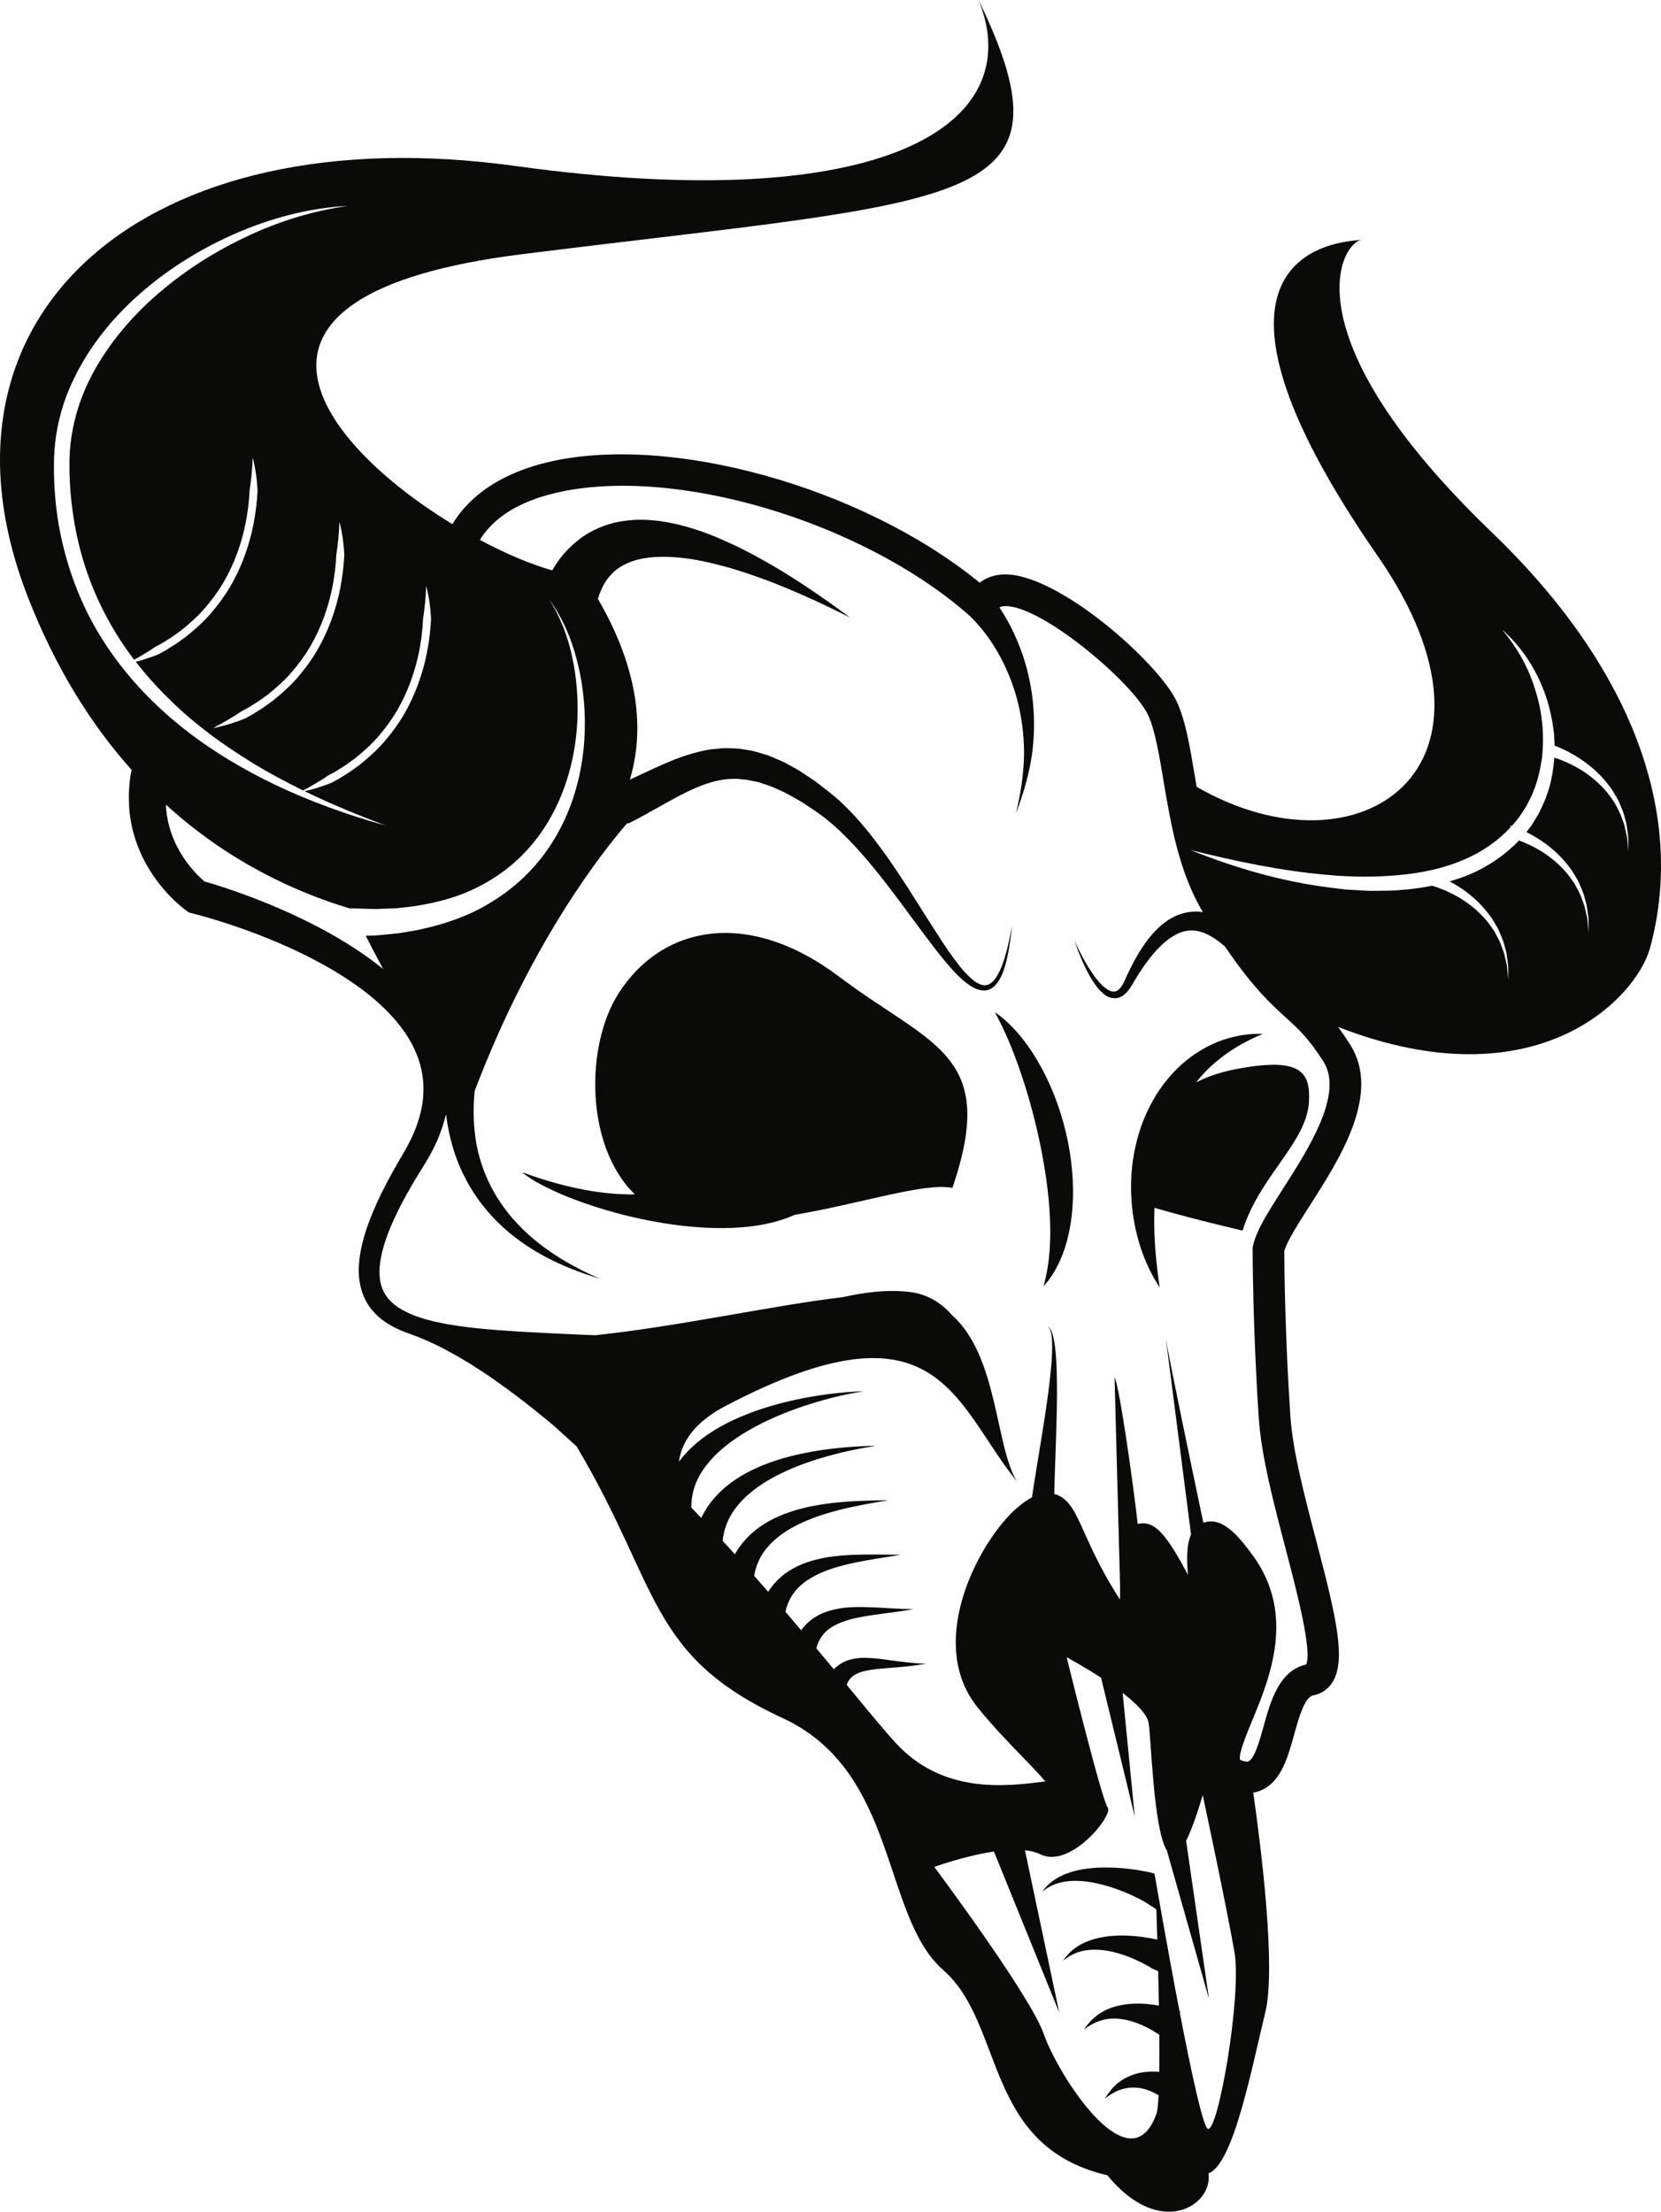
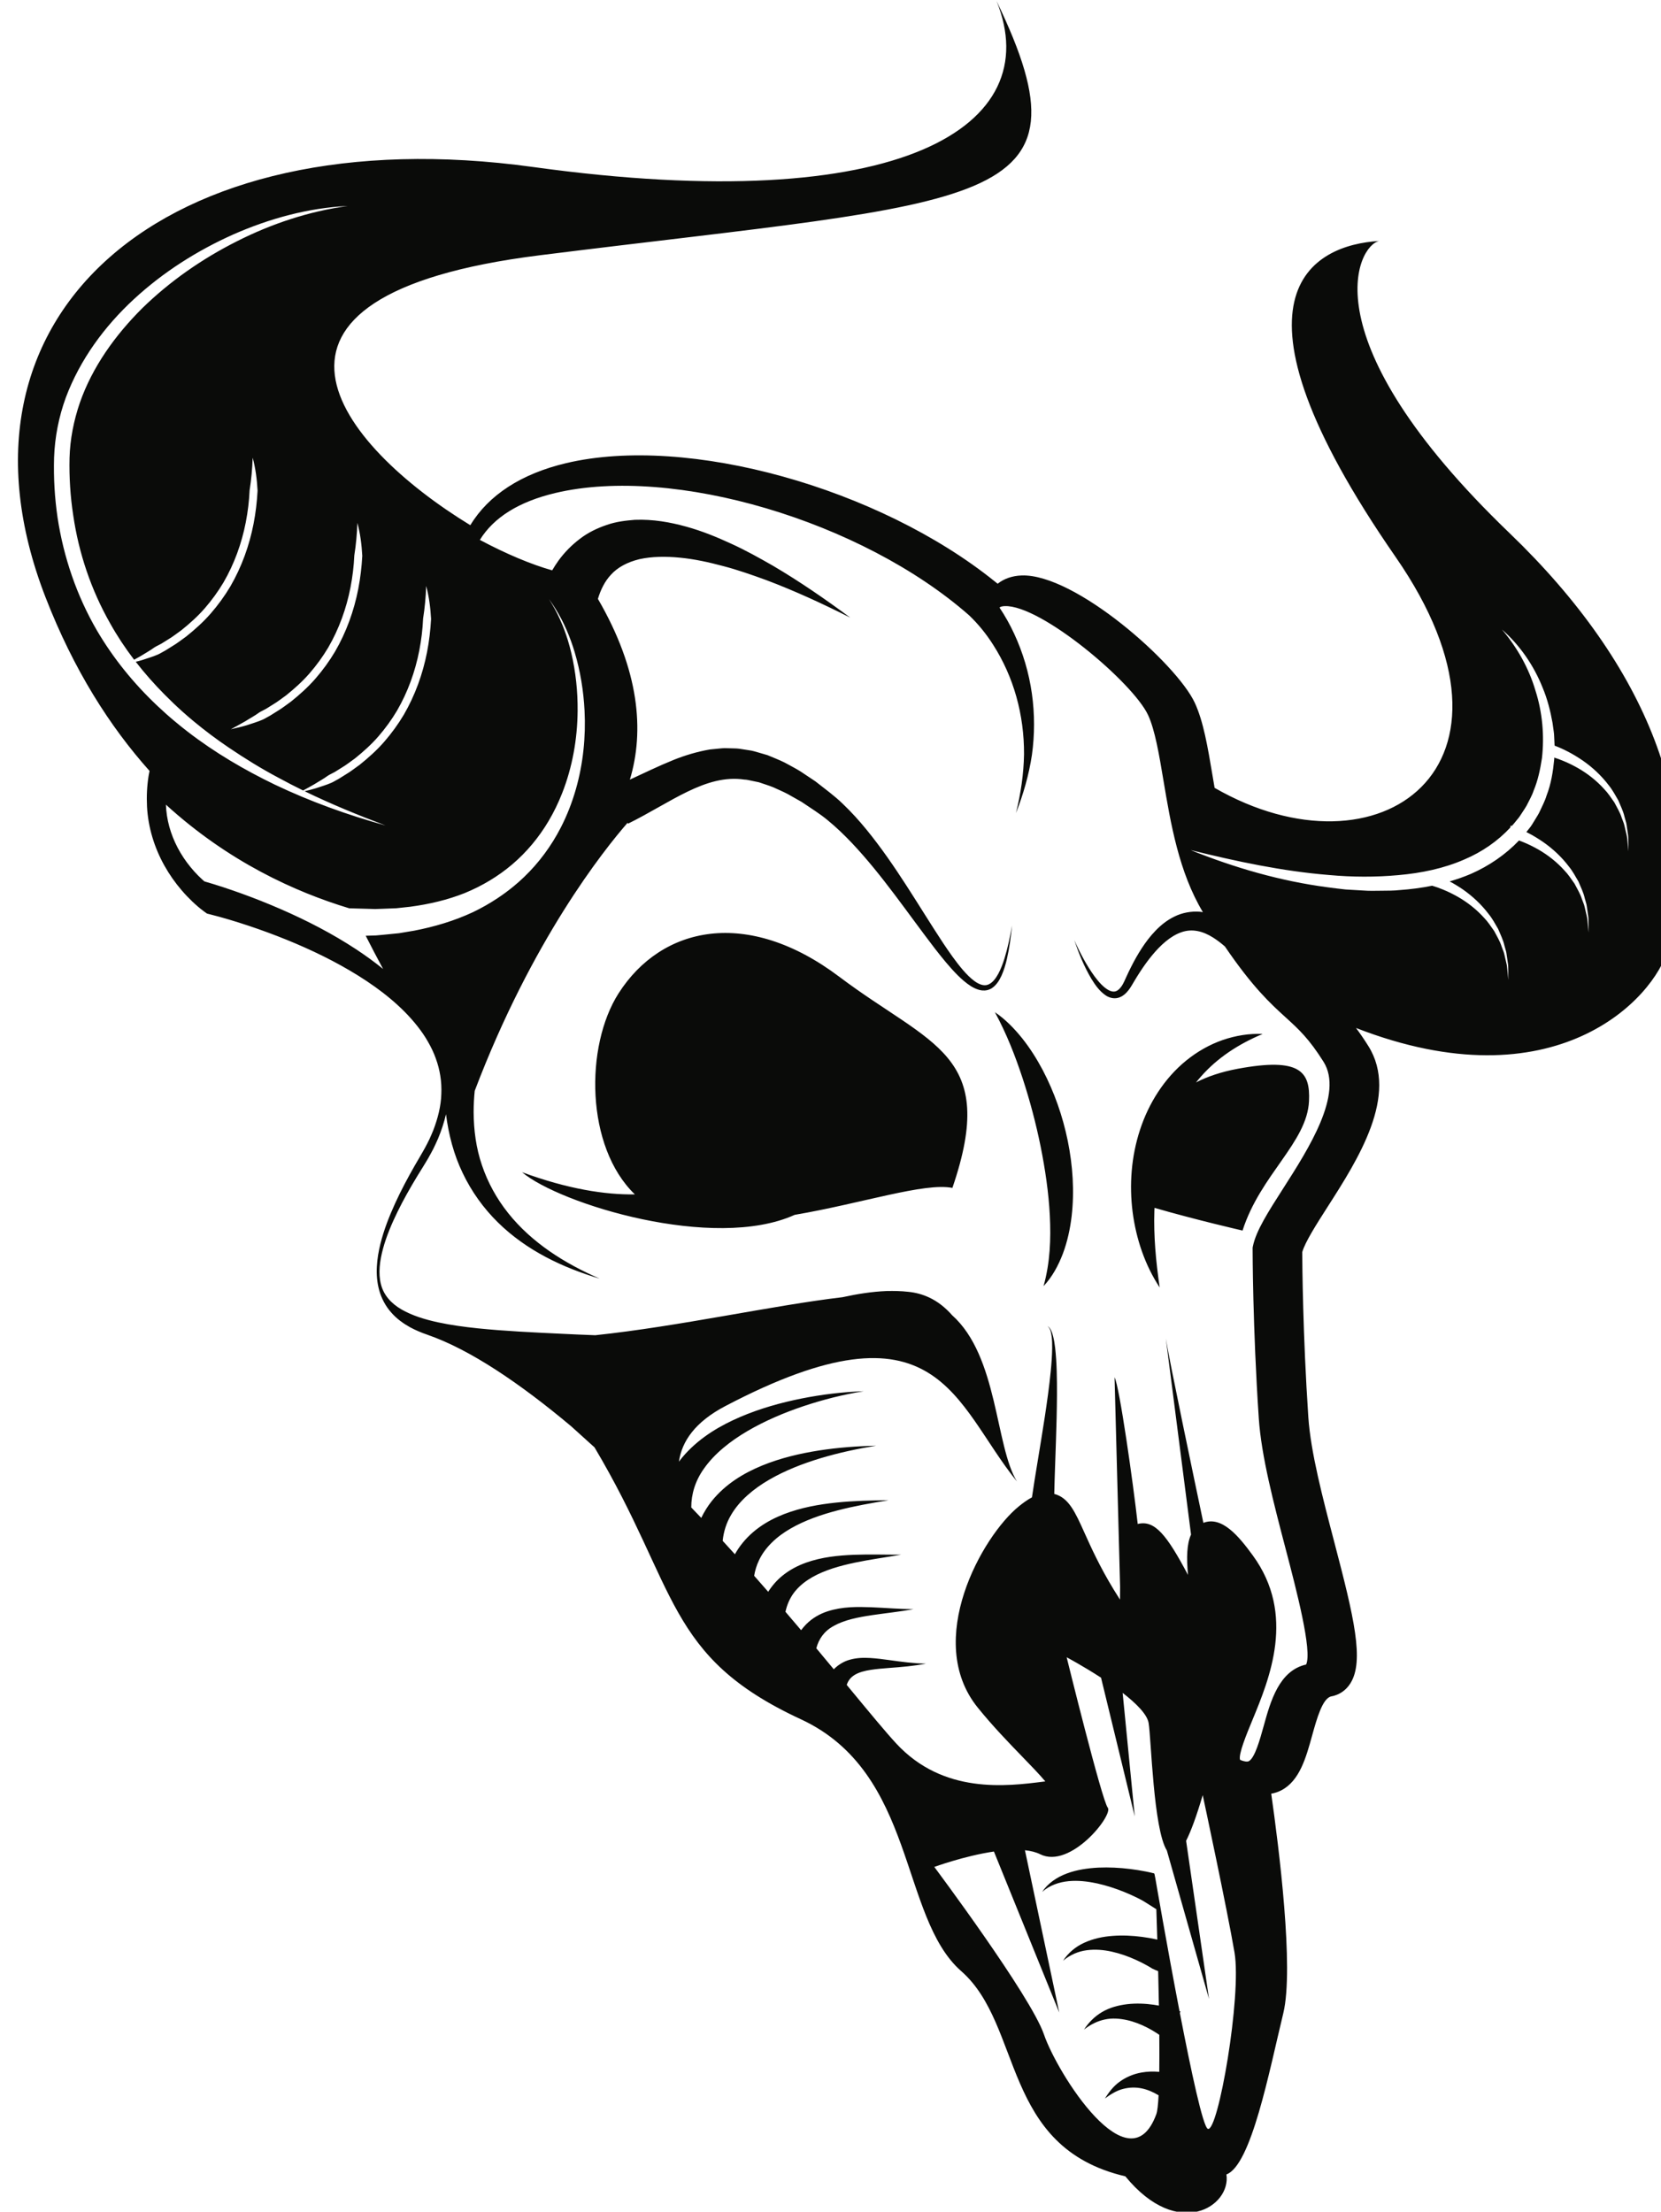
<svg xmlns="http://www.w3.org/2000/svg" version="1.1" viewBox="0 0 395.2 526.18">
-   <path d="m248.07 254.53c2.788 5.308 4.78 11.013 5.982 16.889 1.189 5.874 1.613 11.954 0.916 17.979-0.362 3.007-1.009 6.002-2.078 8.851-1.078 2.834-2.551 5.563-4.598 7.733 1.588-5.71 1.757-11.235 1.494-16.776-0.288-5.53-1.104-11.022-2.194-16.472-1.108-5.448-2.531-10.846-4.273-16.171-1.761-5.336-3.78-10.553-6.604-15.755 2.471 1.667 4.588 3.847 6.468 6.18 1.872 2.348 3.48 4.896 4.887 7.542m34.186-2.238c2.607-2.113 5.55-3.786 8.653-4.864 3.106-1.069 6.346-1.586 9.524-1.446-5.858 2.442-10.842 5.771-14.636 10.075-0.426 0.476-0.834 0.965-1.232 1.461 2.698-1.39 5.969-2.514 9.938-3.251 14.892-2.764 17.278 0.708 16.947 7.715-0.465 9.818-11.563 17.487-15.811 30.775 0 0-11.02-2.522-20.947-5.4-0.01 0.233-0.025 0.464-0.032 0.698-0.197 5.943 0.348 11.97 1.265 18.247-3.496-5.309-5.608-11.543-6.444-17.983-0.815-6.443-0.322-13.169 1.755-19.506 2.053-6.317 5.788-12.275 11.02-16.521m-131.2 31.863c-11.763-11.329-11.903-35.29-3.868-47.849 10.217-15.972 30.586-20.448 52.521-3.915 21.934 16.532 37.862 18.218 26.895 50.217-6.627-1.317-21.514 3.679-37.524 6.412v1e-3c-19.237 8.702-55.885-2.564-64.872-10.147 10.922 4.016 19.77 5.382 26.848 5.281m-135.41-189.53c3.392-9.084 9.232-16.998 16.2-23.438 6.986-6.456 15.078-11.578 23.677-15.417 8.609-3.793 17.836-6.312 27.177-6.766-9.25 1.283-18.155 4.25-26.391 8.43-8.247 4.15-15.889 9.481-22.441 15.873-6.469 6.437-11.903 14.005-14.871 22.516-1.453 4.248-2.331 8.677-2.451 13.144-0.104 4.517 0.185 9.124 0.876 13.614 1.309 9.012 4.266 17.764 8.764 25.682 1.691 3.033 3.614 5.929 5.724 8.692 0.518-0.28 1.032-0.56 1.536-0.856 1.1-0.702 2.242-1.294 3.277-2.066 0.539-0.346 1.135-0.586 1.685-0.91l1.622-1.013c1.102-0.644 2.092-1.452 3.134-2.183 1.984-1.593 3.886-3.294 5.558-5.215 1.666-1.919 3.168-3.981 4.468-6.17 2.555-4.405 4.314-9.266 5.289-14.284 0.486-2.509 0.797-5.057 0.911-7.613 0.399-2.545 0.645-5.126 0.726-7.753 0.698 2.544 1.022 5.19 1.17 7.844-0.147 2.644-0.447 5.281-0.958 7.883-1.011 5.201-2.839 10.268-5.511 14.876-1.361 2.291-2.934 4.452-4.682 6.463-1.752 2.012-3.743 3.795-5.817 5.459-1.087 0.766-2.125 1.607-3.272 2.28l-1.691 1.055c-0.595 0.296-1.144 0.675-1.751 0.948-1.219 0.537-2.508 0.901-3.756 1.325-0.512 0.158-1.03 0.288-1.55 0.417 2.109 2.718 4.397 5.304 6.827 7.76 1.416 1.431 2.87 2.824 4.371 4.168 0.862 0.768 1.736 1.52 2.625 2.258 2.649 2.2 5.417 4.268 8.279 6.206 3.821 2.586 7.759 5.029 11.857 7.197 1.93 1.055 3.887 2.059 5.864 3.027 0.876-0.479 1.752-0.945 2.604-1.445 1.098-0.701 2.241-1.293 3.277-2.065 0.538-0.347 1.134-0.586 1.685-0.909l1.621-1.014c1.103-0.646 2.092-1.452 3.135-2.183 1.983-1.593 3.886-3.295 5.557-5.215 1.667-1.919 3.169-3.981 4.469-6.17 2.555-4.406 4.312-9.266 5.288-14.285 0.487-2.508 0.797-5.056 0.911-7.613 0.4-2.544 0.646-5.125 0.727-7.752 0.697 2.544 1.022 5.19 1.17 7.844-0.147 2.644-0.447 5.28-0.958 7.882-1.012 5.202-2.839 10.268-5.512 14.878-1.36 2.289-2.933 4.45-4.681 6.462-1.753 2.011-3.743 3.795-5.818 5.459-1.088 0.765-2.125 1.607-3.272 2.279l-1.69 1.056c-0.595 0.296-1.144 0.675-1.752 0.947-1.218 0.537-2.507 0.902-3.756 1.327-0.876 0.269-1.767 0.482-2.656 0.691 6.254 3.043 12.72 5.691 19.263 8.154-8.995-2.493-17.837-5.667-26.316-9.706-7.297-3.522-14.364-7.659-20.826-12.656-1.019-0.788-2.026-1.594-3.014-2.427-1.432-1.186-2.815-2.432-4.171-3.712-5.545-5.236-10.427-11.223-14.315-17.845-4.817-8.254-7.963-17.47-9.395-26.907-0.693-4.734-0.967-9.478-0.827-14.281 0.175-4.858 1.118-9.683 2.777-14.227m23.832 96.805c14.857 13.559 30.743 20.773 43.615 24.66l0.684 0.02 3.778 0.105 1.691 0.05 1.681-0.057 3.368-0.131 3.335-0.361c4.427-0.59 8.795-1.603 12.929-3.244 4.107-1.684 7.967-3.968 11.352-6.86 3.388-2.886 6.291-6.37 8.594-10.251 1.253-2.107 2.325-4.324 3.23-6.617 2.437-6.164 3.643-12.889 3.699-19.611 0.041-4.619-0.442-9.261-1.506-13.785-0.226-0.982-0.492-1.955-0.785-2.921-1.057-3.487-2.55-6.851-4.548-9.929 2.231 3.03 3.969 6.428 5.256 9.992 0.317 0.874 0.612 1.753 0.874 2.643 1.347 4.525 2.121 9.227 2.358 13.968 0.308 6.207-0.323 12.534-2.05 18.595-0.905 3.179-2.106 6.285-3.643 9.261-2.225 4.311-5.16 8.305-8.709 11.706-0.797 0.767-1.627 1.498-2.482 2.202-1.195 0.985-2.444 1.906-3.734 2.766-1.889 1.258-3.867 2.386-5.913 3.368-4.469 2.089-9.214 3.489-14.016 4.416l-3.62 0.606-3.638 0.36-1.822 0.167-1.821 0.056-0.621 0.018c1.283 2.527 2.674 5.196 4.134 7.902-2.042-1.661-4.167-3.192-6.329-4.626-5.727-3.771-11.777-6.884-17.967-9.587-3.1-1.347-6.234-2.597-9.407-3.744-2.906-1.044-5.761-1.998-8.809-2.875l-0.472-0.413c-0.333-0.301-0.668-0.619-0.991-0.948-0.65-0.659-1.283-1.346-1.865-2.074-1.185-1.439-2.21-2.998-3.062-4.623-1.671-3.198-2.646-6.669-2.768-10.204m59.769 88.435 1.277-2.062c0.419-0.66 0.891-1.473 1.333-2.202 0.448-0.751 0.838-1.545 1.257-2.317 0.383-0.797 0.764-1.596 1.116-2.412 0.768-1.855 1.42-3.793 1.887-5.79 0.611 4.829 1.854 9.619 3.973 14 2.099 4.405 4.969 8.386 8.367 11.726 3.397 3.35 7.293 6.068 11.402 8.244 4.113 2.179 8.438 3.835 12.831 5.151-4.207-1.833-8.259-3.978-11.973-6.558-3.71-2.577-7.07-5.598-9.813-9.048-2.749-3.444-4.86-7.305-6.232-11.377-1.397-4.069-1.962-8.366-1.983-12.639-1e-3 -1.691 0.089-3.38 0.259-5.061 13.62-35.88 30.731-57.303 36.376-63.778l0.099 0.216c10.114-4.986 18.473-11.866 27.678-10.493 0.575 8e-3 1.147 0.161 1.72 0.282l1.731 0.358c1.138 0.411 2.301 0.729 3.441 1.199 1.121 0.534 2.275 0.992 3.391 1.583l3.328 1.882c2.133 1.46 4.373 2.811 6.296 4.432 1.972 1.62 3.849 3.421 5.652 5.322 7.232 7.64 13.228 16.623 19.824 25.208 1.67 2.14 3.374 4.269 5.324 6.234 0.981 0.975 2.03 1.914 3.255 2.684 0.624 0.372 1.295 0.706 2.055 0.886 0.751 0.185 1.624 0.155 2.366-0.176 0.749-0.322 1.308-0.878 1.75-1.45 0.456-0.574 0.775-1.205 1.073-1.835 0.563-1.273 0.95-2.587 1.258-3.909 0.609-2.645 0.962-5.322 1.232-8-0.464 2.65-1.012 5.291-1.799 7.845-0.396 1.273-0.87 2.523-1.482 3.673-0.613 1.121-1.431 2.21-2.468 2.582-1.024 0.378-2.174-0.132-3.173-0.845-1.007-0.739-1.918-1.671-2.774-2.659-1.706-1.989-3.221-4.188-4.706-6.405-5.889-8.931-11.211-18.373-18.199-26.945-1.752-2.14-3.617-4.22-5.671-6.175-2.064-2.004-4.34-3.619-6.53-5.356l-3.543-2.36c-1.208-0.758-2.517-1.408-3.78-2.113-1.303-0.652-2.708-1.172-4.069-1.755l-2.181-0.637c-0.73-0.208-1.453-0.442-2.226-0.53l-2.292-0.357c-0.768-0.102-1.552-0.075-2.331-0.112l-1.171-0.028c-0.391-4e-3 -0.773 0.055-1.162 0.083-0.772 0.072-1.551 0.137-2.32 0.228-3.037 0.521-5.934 1.401-8.614 2.471-3.714 1.501-7.115 3.173-10.439 4.706 3.474-11.585 2.291-25.961-7.608-43.001 0.675-2.234 1.656-4.184 3.036-5.671 1.609-1.825 3.971-3.078 6.869-3.781 2.917-0.643 6.243-0.689 9.619-0.351 3.388 0.321 6.84 1.076 10.269 1.997 3.446 0.894 6.845 2.099 10.248 3.332 6.78 2.558 13.433 5.628 19.986 8.927-5.895-4.366-11.956-8.555-18.359-12.326-3.224-1.843-6.484-3.676-9.927-5.24-3.429-1.587-6.974-3.043-10.774-4.086-3.788-1.047-7.824-1.776-12.186-1.608-2.182 0.177-4.438 0.425-6.677 1.215-2.222 0.745-4.461 1.813-6.399 3.313-1.949 1.471-3.676 3.24-5.072 5.155-0.55 0.761-1.045 1.545-1.514 2.336-4.957-1.392-10.974-3.921-17.204-7.243 3.302-5.365 9.331-9.119 17.998-11.168 28.042-6.631 72.883 6.681 98.396 29.1 2.145 2.044 4.104 4.446 5.747 7.047 2.407 3.76 4.274 7.933 5.507 12.331 1.232 4.4 1.849 9.02 1.825 13.692-0.077 4.672-0.782 9.353-1.914 13.975 1.727-4.423 3.076-9.041 3.793-13.832 0.663-4.791 0.677-9.719-0.015-14.603-0.693-4.883-2.106-9.712-4.238-14.279-0.992-2.129-2.142-4.192-3.471-6.174 0.278-0.208 0.667-0.316 1.281-0.338 8.608-0.29 30.485 18.189 34.079 25.922 1.637 3.524 2.617 9.356 3.652 15.53 1.719 10.242 3.672 21.83 9.388 31.353-0.252-0.033-0.501-0.081-0.759-0.099-2.044-0.157-4.175 0.247-5.953 1.124-1.795 0.859-3.28 2.065-4.54 3.37-1.268 1.305-2.332 2.721-3.282 4.176-0.951 1.457-1.79 2.955-2.556 4.479-0.381 0.763-0.758 1.524-1.103 2.299-0.367 0.796-0.661 1.51-1.049 2.119-0.393 0.603-0.866 1.12-1.386 1.318-0.508 0.212-1.136 0.129-1.777-0.21-1.283-0.695-2.389-1.979-3.358-3.276-1.932-2.656-3.49-5.633-4.85-8.675 1.069 3.163 2.332 6.276 4.059 9.203 0.897 1.441 1.855 2.897 3.424 3.977 0.768 0.522 1.905 0.89 3.009 0.567 1.091-0.313 1.837-1.069 2.423-1.793 0.583-0.75 0.999-1.555 1.414-2.229 0.415-0.709 0.857-1.401 1.3-2.088 0.89-1.371 1.838-2.696 2.856-3.932 2.014-2.452 4.41-4.652 6.996-5.543 2.567-0.912 5.133-0.279 7.584 1.281 0.956 0.604 1.881 1.316 2.782 2.098 6.644 9.764 10.905 13.642 14.463 16.878 3.098 2.817 5.543 5.043 9.013 10.57 4.79 7.631-3.533 20.634-9.612 30.13-3.591 5.61-6.427 10.041-7.187 13.692l-0.078 0.377v0.387c0 0.181 6e-3 18.379 1.464 40.198 0.601 9.004 3.555 20.273 6.413 31.17 2.537 9.68 6.341 24.187 4.858 27.429-6.451 1.448-8.477 8.758-10.109 14.651-0.889 3.205-2.104 7.592-3.536 8.345-0.402 0.21-1.124 0.035-1.662-0.15-0.243-0.084-0.371-0.158-0.426-0.196-0.412-1.314 1.58-6.131 2.905-9.335 4.145-10.025 10.409-25.172 0.144-39.253-3.391-4.65-7.37-9.445-11.769-7.768-2.073-9.85-8.233-39.233-8.927-43.83l5.992 46.626c-0.997 2.178-1.111 5.405-0.725 9.602-5.084-9.616-7.909-12.988-11.763-12.174-0.07 0.014-0.132 0.039-0.199 0.056-1.081-9.674-4.347-32.794-5.512-34.902l1.32 49.877c-3e-3 0.315-5e-3 0.642-7e-3 0.948-5e-3 0.666-9e-3 1.368-0.017 2.069-0.446-0.694-0.944-1.489-1.5-2.4-3.344-5.487-5.431-10.129-6.956-13.517-2.247-5-3.749-8.324-7.187-9.238 0.048-2.309 0.131-4.645 0.21-6.973 0.129-3.69 0.265-7.389 0.353-11.093 0.081-3.705 0.135-7.416 0.021-11.133-0.061-1.856-0.158-3.717-0.376-5.569-0.113-0.925-0.248-1.85-0.487-2.757-0.109-0.454-0.256-0.904-0.451-1.33-0.189-0.425-0.465-0.841-0.871-1.072 0.724 0.605 0.843 1.592 0.977 2.468 0.115 0.902 0.132 1.819 0.126 2.732-0.019 1.829-0.157 3.658-0.332 5.483-0.354 3.652-0.875 7.293-1.422 10.932-0.556 3.638-1.158 7.273-1.757 10.92-0.443 2.727-0.899 5.44-1.295 8.213-1.101 0.583-2.136 1.343-3.093 2.119-8.777 7.095-22.701 31.953-9.807 47.898 3.615 4.472 7.531 8.512 10.675 11.758 1.859 1.916 4.009 4.137 5.405 5.801-0.1 0.012-0.201 0.025-0.302 0.038-8.965 1.143-23.969 3.053-35.19-9.076-2.45-2.649-6.225-7.216-11.004-12.999-0.244-0.297-0.503-0.611-0.753-0.914 0.025-0.071 0.042-0.149 0.07-0.217 0.371-0.969 0.97-1.678 1.956-2.253 0.988-0.56 2.299-0.906 3.683-1.115 1.384-0.218 2.842-0.334 4.31-0.449 2.94-0.218 5.935-0.456 8.831-1.03-2.958-0.053-5.85-0.444-8.775-0.853-1.467-0.2-2.946-0.402-4.495-0.492-1.543-0.088-3.19-0.074-4.947 0.438-1.317 0.368-2.673 1.18-3.716 2.247-1.332-1.608-2.721-3.277-4.159-4.996 0.601-2.245 1.894-4.102 4.159-5.324 2.541-1.432 5.82-2.064 9.066-2.552 3.27-0.485 6.624-0.82 9.906-1.429-3.341-0.016-6.64-0.313-10.006-0.453-3.355-0.107-6.835-0.197-10.453 0.97-1.793 0.578-3.603 1.586-5.058 3.054-0.451 0.445-0.851 0.931-1.227 1.434-1.212-1.434-2.458-2.897-3.727-4.378 0.093-0.419 0.201-0.833 0.332-1.237 0.47-1.441 1.191-2.79 2.228-3.96 1.028-1.177 2.338-2.192 3.818-3.036 2.977-1.693 6.532-2.701 10.127-3.458 3.611-0.758 7.327-1.256 11.005-1.898-3.733 0.017-7.456-0.117-11.233 0.028-3.768 0.158-7.627 0.525-11.456 1.897-1.904 0.692-3.793 1.666-5.487 3.033-1.336 1.066-2.498 2.401-3.44 3.871-1.096-1.258-2.213-2.529-3.342-3.806 0.209-1.24 0.565-2.443 1.105-3.584 1.429-3.126 4.222-5.747 7.593-7.672 3.376-1.944 7.238-3.28 11.184-4.309 3.956-1.032 8.034-1.741 12.115-2.419-4.135 0.054-8.281 0.134-12.448 0.564-4.16 0.438-8.365 1.176-12.465 2.758-2.043 0.795-4.057 1.817-5.929 3.17-1.867 1.349-3.584 3.051-4.935 5.063-0.285 0.423-0.544 0.864-0.796 1.31-0.961-1.064-1.934-2.129-2.913-3.196 0.221-2.156 0.859-4.252 2.019-6.194 1.968-3.371 5.289-6.169 9.032-8.34 3.761-2.184 7.945-3.82 12.241-5.12 4.306-1.298 8.746-2.25 13.232-2.977-4.544 0.102-9.104 0.433-13.647 1.139-4.54 0.716-9.082 1.781-13.483 3.574-4.366 1.798-8.721 4.381-12 8.471-0.968 1.211-1.798 2.561-2.493 3.99-0.787-0.831-1.579-1.66-2.375-2.487-6e-3 -3.189 0.966-6.353 2.984-9.189 2.509-3.597 6.283-6.583 10.398-8.992 4.136-2.421 8.654-4.343 13.302-5.908 4.657-1.556 9.458-2.774 14.354-3.559-4.96 0.16-9.923 0.765-14.836 1.739-4.913 0.988-9.79 2.352-14.512 4.361-4.697 2.021-9.336 4.694-13.104 8.809-0.532 0.583-1.038 1.202-1.519 1.848 0.691-4.847 3.848-9.453 11.022-13.217 50.86-26.681 54.316-0.724 69.395 17.925-5.195-8.512-4.475-29.779-15.42-39.552-1.54-1.747-3.375-3.258-5.54-4.25-1.557-0.724-3.265-1.168-4.957-1.321-1.673-0.191-3.356-0.213-5.034-0.181-3.586 0.139-7.096 0.715-10.554 1.469-16.515 1.937-38.88 6.944-58.813 9.044-2.761-0.093-5.546-0.226-8.339-0.358-6.57-0.32-13.137-0.617-19.601-1.278-3.227-0.339-6.434-0.768-9.533-1.44-3.088-0.671-6.104-1.598-8.621-3.045-2.519-1.456-4.296-3.483-4.915-6.04-0.659-2.558-0.277-5.563 0.521-8.488 0.805-2.944 2.044-5.863 3.437-8.721 1.397-2.859 2.991-5.66 4.662-8.422m123.05 164.29s7.115-2.617 14.185-3.665l15.543 38.313-8.163-38.622c1.369 0.147 2.606 0.447 3.624 0.956 7.198 3.604 17.475-9.361 16.079-11.087-1.397-1.727-9.777-35.774-9.777-35.774s3.879 2.066 8.18 4.857l8.022 33.017-2.881-29.401c3.212 2.484 5.835 5.091 6.182 7.171 0.617 3.697 1.128 25.196 4.336 30.325l10.029 35.308-5.447-37.612c1.147-2.273 2.454-5.784 3.951-10.868 0.213 0.97 5.81 27.142 7.564 37.433 1.752 10.291-3.904 42.85-6.337 41.962-1.144-0.418-3.985-13.684-6.675-27.616l0.165-0.288c-0.081-0.032-0.158-0.057-0.238-0.089-3-15.57-5.788-31.835-5.788-31.835s2e-3 0.027 3e-3 0.066c-0.1-0.604-0.19-1-0.256-1.017-0.649-0.168-1.279-0.3-1.912-0.432-1.263-0.251-2.518-0.451-3.777-0.608-2.518-0.312-5.054-0.44-7.586-0.33-2.53 0.136-5.079 0.494-7.469 1.387-2.377 0.873-4.571 2.363-5.895 4.388 1.817-1.607 4.088-2.345 6.33-2.555 2.257-0.214 4.532 0.068 6.745 0.537 2.217 0.496 4.388 1.198 6.492 2.055 1.05 0.427 2.083 0.89 3.084 1.386 0.495 0.25 0.992 0.503 1.454 0.768 0.194 0.108 2.268 1.425 3.063 1.93 0.071 2.113 0.15 4.567 0.23 7.23-0.061-0.013-0.123-0.031-0.185-0.045-1.15-0.253-2.297-0.452-3.451-0.604-2.303-0.304-4.634-0.415-6.957-0.241-2.313 0.166-4.643 0.654-6.75 1.616-2.115 0.942-3.91 2.487-5.079 4.304 1.659-1.41 3.626-2.244 5.629-2.501 2.004-0.271 4.019-0.097 5.975 0.341 1.958 0.434 3.865 1.108 5.694 1.934 0.915 0.412 1.811 0.862 2.673 1.345 0.428 0.243 0.855 0.489 1.253 0.745 0.169 0.107 0.828 0.369 1.403 0.614 0.067 2.69 0.128 5.456 0.176 8.196-0.395-0.072-0.789-0.142-1.187-0.2-2.102-0.3-4.248-0.385-6.366-0.14-2.105 0.257-4.21 0.805-6.006 1.889-1.804 1.062-3.221 2.547-4.266 4.157 1.524-1.205 3.215-2.043 4.956-2.404 1.739-0.382 3.516-0.229 5.198 0.125 1.689 0.37 3.317 1 4.862 1.788 0.77 0.396 1.526 0.824 2.243 1.296 0.221 0.141 0.442 0.29 0.659 0.44 0.028 3.167 0.029 6.161-7e-3 8.803-1.418-0.12-2.857-0.087-4.257 0.168-1.93 0.342-3.741 1.129-5.216 2.219-1.501 1.08-2.554 2.536-3.463 3.947 1.381-1.003 2.789-1.884 4.317-2.266 1.511-0.4 3.013-0.422 4.423-0.133 1.412 0.289 2.74 0.867 3.978 1.617 0.019 0.012 0.037 0.024 0.056 0.036-0.115 2.213-0.287 3.792-0.534 4.469-6.438 17.608-23.6-9.762-26.734-18.937-3.134-9.173-26.097-39.868-26.097-39.868m97.859-232.54c-1.419-0.137-2.828-0.348-4.239-0.52-11.288-1.476-22.206-4.664-32.643-8.86 10.916 2.703 21.896 5.041 32.955 5.936 5.52 0.505 11.056 0.529 16.501 0.025 5.439-0.479 10.827-1.586 15.734-3.746 4.127-1.753 7.853-4.316 10.862-7.545l0.129-0.505c0.091 0.03 0.175 0.062 0.263 0.093 0.445-0.494 0.87-1.002 1.278-1.527 0.448-0.487 0.787-1.055 1.149-1.606 0.351-0.557 0.746-1.092 1.065-1.668 0.573-1.19 1.272-2.326 1.685-3.593 1.032-2.452 1.575-5.09 1.982-7.741 0.597-5.338 0.118-10.883-1.563-16.112-1.56-5.278-4.319-10.196-7.957-14.486 4.236 3.709 7.573 8.534 9.691 13.869 1.109 2.655 1.827 5.463 2.338 8.311l0.301 2.155c0.109 0.719 0.092 1.449 0.144 2.174 0.032 0.374 0.047 0.749 0.051 1.123 1.077 0.401 2.063 0.848 3.057 1.366 1.276 0.645 2.492 1.397 3.667 2.198 2.338 1.626 4.439 3.598 6.148 5.854 0.9 1.097 1.563 2.357 2.273 3.568 0.535 1.307 1.185 2.556 1.49 3.93l0.281 1.007c0.101 0.334 0.194 0.668 0.227 1.017l0.294 2.062c0.137 0.681 0.094 1.378 0.113 2.067l0.025 2.065-0.201-2.052c-0.078-0.68-0.092-1.367-0.287-2.028l-0.461-1.992c-0.059-0.334-0.178-0.653-0.303-0.97l-0.36-0.952c-0.4-1.296-1.138-2.446-1.744-3.637-0.781-1.098-1.497-2.226-2.436-3.185-1.786-1.979-3.898-3.642-6.197-4.965-1.156-0.65-2.339-1.249-3.566-1.742-0.678-0.287-1.39-0.544-2.094-0.767-5e-3 0.136-0.011 0.272-0.015 0.408-0.277 2.906-0.736 5.847-1.815 8.611-0.423 1.424-1.15 2.726-1.761 4.079-0.341 0.66-0.759 1.277-1.137 1.917-0.389 0.635-0.759 1.285-1.241 1.854-0.215 0.291-0.451 0.564-0.676 0.846 0.102 0.052 0.207 0.101 0.31 0.155 1.278 0.645 2.492 1.397 3.668 2.199 2.338 1.626 4.439 3.596 6.148 5.853 0.9 1.098 1.562 2.358 2.273 3.568 0.535 1.307 1.186 2.556 1.489 3.931l0.283 1.006c0.1 0.334 0.192 0.669 0.225 1.019l0.295 2.06c0.137 0.68 0.093 1.379 0.113 2.068l0.024 2.064-0.2-2.052c-0.079-0.68-0.092-1.367-0.287-2.028l-0.46-1.991c-0.061-0.335-0.179-0.653-0.304-0.97l-0.36-0.952c-0.402-1.297-1.139-2.447-1.744-3.638-0.781-1.097-1.498-2.226-2.436-3.184-1.786-1.979-3.899-3.642-6.196-4.966-1.158-0.65-2.341-1.25-3.567-1.742-0.332-0.14-0.673-0.272-1.016-0.399-3.241 3.407-7.212 6.09-11.461 7.954-1.65 0.704-3.337 1.287-5.042 1.786 1.073 0.575 2.114 1.208 3.118 1.893 2.336 1.627 4.438 3.597 6.147 5.854 0.901 1.096 1.563 2.357 2.273 3.567 0.535 1.307 1.185 2.556 1.489 3.93l0.282 1.008c0.101 0.333 0.194 0.668 0.226 1.016l0.296 2.062c0.135 0.681 0.092 1.379 0.112 2.069l0.024 2.063-0.201-2.052c-0.077-0.68-0.092-1.366-0.286-2.027l-0.461-1.991c-0.059-0.336-0.178-0.654-0.305-0.97l-0.357-0.952c-0.402-1.298-1.14-2.447-1.745-3.639-0.781-1.096-1.497-2.225-2.437-3.185-1.785-1.979-3.897-3.641-6.195-4.965-1.157-0.65-2.341-1.249-3.566-1.741-0.835-0.353-1.722-0.663-2.579-0.916-2.558 0.518-5.145 0.856-7.723 1.035-1.436 0.162-2.87 0.144-4.305 0.16-1.433 2e-3 -2.869 0.072-4.293-0.05zm-239.19-71.743c-1.011 5.202-2.838 10.268-5.512 14.876-1.36 2.291-2.933 4.452-4.68 6.463-1.752 2.012-3.743 3.795-5.818 5.46-1.087 0.764-2.124 1.606-3.272 2.279l-1.69 1.056c-0.595 0.295-1.144 0.675-1.752 0.947-1.218 0.537-2.508 0.901-3.756 1.326-1.264 0.388-2.563 0.662-3.832 0.971 1.148-0.653 2.311-1.24 3.431-1.898 1.098-0.702 2.241-1.293 3.277-2.065 0.538-0.347 1.134-0.586 1.684-0.91l1.622-1.013c1.103-0.645 2.092-1.452 3.134-2.183 1.984-1.594 3.886-3.295 5.557-5.216 1.668-1.919 3.169-3.981 4.47-6.169 2.554-4.406 4.312-9.267 5.288-14.285 0.487-2.509 0.798-5.057 0.911-7.613 0.399-2.545 0.645-5.126 0.727-7.753 0.697 2.544 1.021 5.19 1.169 7.845-0.147 2.644-0.446 5.28-0.958 7.882m-74.411 1.967c6.715 17.319 15.349 30.803 24.752 41.322-0.076 0.392-0.155 0.783-0.224 1.176-0.383 2.399-0.501 4.864-0.375 7.321 0.258 4.929 1.756 9.776 4.122 14.006 1.183 2.119 2.569 4.101 4.138 5.915 0.776 0.914 1.608 1.778 2.478 2.614 0.435 0.419 0.883 0.825 1.352 1.224 0.23 0.201 0.474 0.399 0.72 0.597 0.265 0.211 0.467 0.372 0.848 0.646l0.613 0.441 0.743 0.187c2.964 0.743 6.117 1.698 9.139 2.703 3.048 1.013 6.062 2.128 9.036 3.33 5.938 2.413 11.713 5.209 17.076 8.551 5.344 3.336 10.317 7.263 14.056 11.998 0.931 1.181 1.786 2.409 2.511 3.692 0.736 1.278 1.38 2.598 1.862 3.963 1.004 2.72 1.464 5.597 1.331 8.496-0.084 2.904-0.835 5.812-1.913 8.63-0.283 0.702-0.594 1.398-0.904 2.094-0.352 0.682-0.667 1.378-1.048 2.051-0.395 0.686-0.727 1.311-1.171 2.053l-1.268 2.17c-1.663 2.915-3.256 5.885-4.672 8.981-1.408 3.096-2.684 6.296-3.533 9.731-0.42 1.717-0.732 3.495-0.831 5.344-0.107 1.843 0.04 3.78 0.572 5.686 0.534 1.899 1.51 3.747 2.83 5.224 1.301 1.509 2.889 2.633 4.499 3.533 1.369 0.736 2.764 1.314 4.168 1.792l-5e-3 1e-3c10.168 3.529 22.037 11.591 34.142 21.738 1.853 1.671 3.719 3.355 5.583 5.043 20 33.623 16.821 49.741 49.071 64.672 27.531 12.746 23.446 47.009 38.183 59.938s9.46 41.894 39.044 48.815c12.583 15.381 25.215 7.089 24.05-0.452 5.918-2.215 10.172-24.503 13.534-38.357 2.588-10.674-1.061-39.53-2.874-52.222 0.851-0.149 1.667-0.419 2.441-0.826 4.318-2.27 5.83-7.726 7.291-13.003 1.103-3.978 2.474-8.931 4.577-9.325 1.905-0.358 3.466-1.425 4.517-3.085 3.365-5.318 0.876-15.7-3.815-33.594-2.768-10.556-5.629-21.473-6.183-29.761-1.316-19.698-1.435-36.373-1.446-39.252 0.659-2.375 3.411-6.674 6.075-10.837 7.165-11.193 16.978-26.522 9.648-38.199-1.036-1.649-2.007-3.056-2.935-4.291 47.223 18.38 71.01-6.87 74.245-18.82 8.732-32.257-4.705-67.201-37.691-98.888-48.22-46.32-36.123-68.543-31.033-69.522-15.72 0.922-39.462 12.578 3.906 75.178 34.744 50.15-4.017 77.418-43.068 54.927-0.161-0.939-0.318-1.873-0.472-2.793-1.172-6.981-2.184-13.01-4.25-17.458-4.322-9.297-28.449-30.704-41.176-30.277-2.25 0.077-4.187 0.754-5.718 1.966-0.194-0.159-0.399-0.314-0.596-0.472-0.027-0.028-0.052-0.055-0.079-0.082l-0.01 0.011c-27.547-22.207-73.01-34.994-101.98-28.146-10.684 2.526-18.468 7.597-22.805 14.766-31.16-19.022-60.286-54.596 16.483-64.213 106.57-13.351 132.81-10.575 108.72-60.494 12.015 29.694-22.517 51.618-110.29 39.485-87.77-12.132-142.04 35.177-115.99 102.36" fill="#0A0B09" />
+   <path d="m248.07 254.53c2.788 5.308 4.78 11.013 5.982 16.889 1.189 5.874 1.613 11.954 0.916 17.979-0.362 3.007-1.009 6.002-2.078 8.851-1.078 2.834-2.551 5.563-4.598 7.733 1.588-5.71 1.757-11.235 1.494-16.776-0.288-5.53-1.104-11.022-2.194-16.472-1.108-5.448-2.531-10.846-4.273-16.171-1.761-5.336-3.78-10.553-6.604-15.755 2.471 1.667 4.588 3.847 6.468 6.18 1.872 2.348 3.48 4.896 4.887 7.542m34.186-2.238c2.607-2.113 5.55-3.786 8.653-4.864 3.106-1.069 6.346-1.586 9.524-1.446-5.858 2.442-10.842 5.771-14.636 10.075-0.426 0.476-0.834 0.965-1.232 1.461 2.698-1.39 5.969-2.514 9.938-3.251 14.892-2.764 17.278 0.708 16.947 7.715-0.465 9.818-11.563 17.487-15.811 30.775 0 0-11.02-2.522-20.947-5.4-0.01 0.233-0.025 0.464-0.032 0.698-0.197 5.943 0.348 11.97 1.265 18.247-3.496-5.309-5.608-11.543-6.444-17.983-0.815-6.443-0.322-13.169 1.755-19.506 2.053-6.317 5.788-12.275 11.02-16.521m-131.2 31.863c-11.763-11.329-11.903-35.29-3.868-47.849 10.217-15.972 30.586-20.448 52.521-3.915 21.934 16.532 37.862 18.218 26.895 50.217-6.627-1.317-21.514 3.679-37.524 6.412v1e-3c-19.237 8.702-55.885-2.564-64.872-10.147 10.922 4.016 19.77 5.382 26.848 5.281m-135.41-189.53c3.392-9.084 9.232-16.998 16.2-23.438 6.986-6.456 15.078-11.578 23.677-15.417 8.609-3.793 17.836-6.312 27.177-6.766-9.25 1.283-18.155 4.25-26.391 8.43-8.247 4.15-15.889 9.481-22.441 15.873-6.469 6.437-11.903 14.005-14.871 22.516-1.453 4.248-2.331 8.677-2.451 13.144-0.104 4.517 0.185 9.124 0.876 13.614 1.309 9.012 4.266 17.764 8.764 25.682 1.691 3.033 3.614 5.929 5.724 8.692 0.518-0.28 1.032-0.56 1.536-0.856 1.1-0.702 2.242-1.294 3.277-2.066 0.539-0.346 1.135-0.586 1.685-0.91l1.622-1.013c1.102-0.644 2.092-1.452 3.134-2.183 1.984-1.593 3.886-3.294 5.558-5.215 1.666-1.919 3.168-3.981 4.468-6.17 2.555-4.405 4.314-9.266 5.289-14.284 0.486-2.509 0.797-5.057 0.911-7.613 0.399-2.545 0.645-5.126 0.726-7.753 0.698 2.544 1.022 5.19 1.17 7.844-0.147 2.644-0.447 5.281-0.958 7.883-1.011 5.201-2.839 10.268-5.511 14.876-1.361 2.291-2.934 4.452-4.682 6.463-1.752 2.012-3.743 3.795-5.817 5.459-1.087 0.766-2.125 1.607-3.272 2.28l-1.691 1.055c-0.595 0.296-1.144 0.675-1.751 0.948-1.219 0.537-2.508 0.901-3.756 1.325-0.512 0.158-1.03 0.288-1.55 0.417 2.109 2.718 4.397 5.304 6.827 7.76 1.416 1.431 2.87 2.824 4.371 4.168 0.862 0.768 1.736 1.52 2.625 2.258 2.649 2.2 5.417 4.268 8.279 6.206 3.821 2.586 7.759 5.029 11.857 7.197 1.93 1.055 3.887 2.059 5.864 3.027 0.876-0.479 1.752-0.945 2.604-1.445 1.098-0.701 2.241-1.293 3.277-2.065 0.538-0.347 1.134-0.586 1.685-0.909l1.621-1.014c1.103-0.646 2.092-1.452 3.135-2.183 1.983-1.593 3.886-3.295 5.557-5.215 1.667-1.919 3.169-3.981 4.469-6.17 2.555-4.406 4.312-9.266 5.288-14.285 0.487-2.508 0.797-5.056 0.911-7.613 0.4-2.544 0.646-5.125 0.727-7.752 0.697 2.544 1.022 5.19 1.17 7.844-0.147 2.644-0.447 5.28-0.958 7.882-1.012 5.202-2.839 10.268-5.512 14.878-1.36 2.289-2.933 4.45-4.681 6.462-1.753 2.011-3.743 3.795-5.818 5.459-1.088 0.765-2.125 1.607-3.272 2.279l-1.69 1.056c-0.595 0.296-1.144 0.675-1.752 0.947-1.218 0.537-2.507 0.902-3.756 1.327-0.876 0.269-1.767 0.482-2.656 0.691 6.254 3.043 12.72 5.691 19.263 8.154-8.995-2.493-17.837-5.667-26.316-9.706-7.297-3.522-14.364-7.659-20.826-12.656-1.019-0.788-2.026-1.594-3.014-2.427-1.432-1.186-2.815-2.432-4.171-3.712-5.545-5.236-10.427-11.223-14.315-17.845-4.817-8.254-7.963-17.47-9.395-26.907-0.693-4.734-0.967-9.478-0.827-14.281 0.175-4.858 1.118-9.683 2.777-14.227m23.832 96.805c14.857 13.559 30.743 20.773 43.615 24.66l0.684 0.02 3.778 0.105 1.691 0.05 1.681-0.057 3.368-0.131 3.335-0.361c4.427-0.59 8.795-1.603 12.929-3.244 4.107-1.684 7.967-3.968 11.352-6.86 3.388-2.886 6.291-6.37 8.594-10.251 1.253-2.107 2.325-4.324 3.23-6.617 2.437-6.164 3.643-12.889 3.699-19.611 0.041-4.619-0.442-9.261-1.506-13.785-0.226-0.982-0.492-1.955-0.785-2.921-1.057-3.487-2.55-6.851-4.548-9.929 2.231 3.03 3.969 6.428 5.256 9.992 0.317 0.874 0.612 1.753 0.874 2.643 1.347 4.525 2.121 9.227 2.358 13.968 0.308 6.207-0.323 12.534-2.05 18.595-0.905 3.179-2.106 6.285-3.643 9.261-2.225 4.311-5.16 8.305-8.709 11.706-0.797 0.767-1.627 1.498-2.482 2.202-1.195 0.985-2.444 1.906-3.734 2.766-1.889 1.258-3.867 2.386-5.913 3.368-4.469 2.089-9.214 3.489-14.016 4.416l-3.62 0.606-3.638 0.36-1.822 0.167-1.821 0.056-0.621 0.018c1.283 2.527 2.674 5.196 4.134 7.902-2.042-1.661-4.167-3.192-6.329-4.626-5.727-3.771-11.777-6.884-17.967-9.587-3.1-1.347-6.234-2.597-9.407-3.744-2.906-1.044-5.761-1.998-8.809-2.875l-0.472-0.413c-0.333-0.301-0.668-0.619-0.991-0.948-0.65-0.659-1.283-1.346-1.865-2.074-1.185-1.439-2.21-2.998-3.062-4.623-1.671-3.198-2.646-6.669-2.768-10.204m59.769 88.435 1.277-2.062c0.419-0.66 0.891-1.473 1.333-2.202 0.448-0.751 0.838-1.545 1.257-2.317 0.383-0.797 0.764-1.596 1.116-2.412 0.768-1.855 1.42-3.793 1.887-5.79 0.611 4.829 1.854 9.619 3.973 14 2.099 4.405 4.969 8.386 8.367 11.726 3.397 3.35 7.293 6.068 11.402 8.244 4.113 2.179 8.438 3.835 12.831 5.151-4.207-1.833-8.259-3.978-11.973-6.558-3.71-2.577-7.07-5.598-9.813-9.048-2.749-3.444-4.86-7.305-6.232-11.377-1.397-4.069-1.962-8.366-1.983-12.639-1e-3 -1.691 0.089-3.38 0.259-5.061 13.62-35.88 30.731-57.303 36.376-63.778l0.099 0.216c10.114-4.986 18.473-11.866 27.678-10.493 0.575 8e-3 1.147 0.161 1.72 0.282l1.731 0.358c1.138 0.411 2.301 0.729 3.441 1.199 1.121 0.534 2.275 0.992 3.391 1.583l3.328 1.882c2.133 1.46 4.373 2.811 6.296 4.432 1.972 1.62 3.849 3.421 5.652 5.322 7.232 7.64 13.228 16.623 19.824 25.208 1.67 2.14 3.374 4.269 5.324 6.234 0.981 0.975 2.03 1.914 3.255 2.684 0.624 0.372 1.295 0.706 2.055 0.886 0.751 0.185 1.624 0.155 2.366-0.176 0.749-0.322 1.308-0.878 1.75-1.45 0.456-0.574 0.775-1.205 1.073-1.835 0.563-1.273 0.95-2.587 1.258-3.909 0.609-2.645 0.962-5.322 1.232-8-0.464 2.65-1.012 5.291-1.799 7.845-0.396 1.273-0.87 2.523-1.482 3.673-0.613 1.121-1.431 2.21-2.468 2.582-1.024 0.378-2.174-0.132-3.173-0.845-1.007-0.739-1.918-1.671-2.774-2.659-1.706-1.989-3.221-4.188-4.706-6.405-5.889-8.931-11.211-18.373-18.199-26.945-1.752-2.14-3.617-4.22-5.671-6.175-2.064-2.004-4.34-3.619-6.53-5.356l-3.543-2.36c-1.208-0.758-2.517-1.408-3.78-2.113-1.303-0.652-2.708-1.172-4.069-1.755l-2.181-0.637c-0.73-0.208-1.453-0.442-2.226-0.53l-2.292-0.357c-0.768-0.102-1.552-0.075-2.331-0.112l-1.171-0.028c-0.391-4e-3 -0.773 0.055-1.162 0.083-0.772 0.072-1.551 0.137-2.32 0.228-3.037 0.521-5.934 1.401-8.614 2.471-3.714 1.501-7.115 3.173-10.439 4.706 3.474-11.585 2.291-25.961-7.608-43.001 0.675-2.234 1.656-4.184 3.036-5.671 1.609-1.825 3.971-3.078 6.869-3.781 2.917-0.643 6.243-0.689 9.619-0.351 3.388 0.321 6.84 1.076 10.269 1.997 3.446 0.894 6.845 2.099 10.248 3.332 6.78 2.558 13.433 5.628 19.986 8.927-5.895-4.366-11.956-8.555-18.359-12.326-3.224-1.843-6.484-3.676-9.927-5.24-3.429-1.587-6.974-3.043-10.774-4.086-3.788-1.047-7.824-1.776-12.186-1.608-2.182 0.177-4.438 0.425-6.677 1.215-2.222 0.745-4.461 1.813-6.399 3.313-1.949 1.471-3.676 3.24-5.072 5.155-0.55 0.761-1.045 1.545-1.514 2.336-4.957-1.392-10.974-3.921-17.204-7.243 3.302-5.365 9.331-9.119 17.998-11.168 28.042-6.631 72.883 6.681 98.396 29.1 2.145 2.044 4.104 4.446 5.747 7.047 2.407 3.76 4.274 7.933 5.507 12.331 1.232 4.4 1.849 9.02 1.825 13.692-0.077 4.672-0.782 9.353-1.914 13.975 1.727-4.423 3.076-9.041 3.793-13.832 0.663-4.791 0.677-9.719-0.015-14.603-0.693-4.883-2.106-9.712-4.238-14.279-0.992-2.129-2.142-4.192-3.471-6.174 0.278-0.208 0.667-0.316 1.281-0.338 8.608-0.29 30.485 18.189 34.079 25.922 1.637 3.524 2.617 9.356 3.652 15.53 1.719 10.242 3.672 21.83 9.388 31.353-0.252-0.033-0.501-0.081-0.759-0.099-2.044-0.157-4.175 0.247-5.953 1.124-1.795 0.859-3.28 2.065-4.54 3.37-1.268 1.305-2.332 2.721-3.282 4.176-0.951 1.457-1.79 2.955-2.556 4.479-0.381 0.763-0.758 1.524-1.103 2.299-0.367 0.796-0.661 1.51-1.049 2.119-0.393 0.603-0.866 1.12-1.386 1.318-0.508 0.212-1.136 0.129-1.777-0.21-1.283-0.695-2.389-1.979-3.358-3.276-1.932-2.656-3.49-5.633-4.85-8.675 1.069 3.163 2.332 6.276 4.059 9.203 0.897 1.441 1.855 2.897 3.424 3.977 0.768 0.522 1.905 0.89 3.009 0.567 1.091-0.313 1.837-1.069 2.423-1.793 0.583-0.75 0.999-1.555 1.414-2.229 0.415-0.709 0.857-1.401 1.3-2.088 0.89-1.371 1.838-2.696 2.856-3.932 2.014-2.452 4.41-4.652 6.996-5.543 2.567-0.912 5.133-0.279 7.584 1.281 0.956 0.604 1.881 1.316 2.782 2.098 6.644 9.764 10.905 13.642 14.463 16.878 3.098 2.817 5.543 5.043 9.013 10.57 4.79 7.631-3.533 20.634-9.612 30.13-3.591 5.61-6.427 10.041-7.187 13.692l-0.078 0.377v0.387c0 0.181 6e-3 18.379 1.464 40.198 0.601 9.004 3.555 20.273 6.413 31.17 2.537 9.68 6.341 24.187 4.858 27.429-6.451 1.448-8.477 8.758-10.109 14.651-0.889 3.205-2.104 7.592-3.536 8.345-0.402 0.21-1.124 0.035-1.662-0.15-0.243-0.084-0.371-0.158-0.426-0.196-0.412-1.314 1.58-6.131 2.905-9.335 4.145-10.025 10.409-25.172 0.144-39.253-3.391-4.65-7.37-9.445-11.769-7.768-2.073-9.85-8.233-39.233-8.927-43.83l5.992 46.626c-0.997 2.178-1.111 5.405-0.725 9.602-5.084-9.616-7.909-12.988-11.763-12.174-0.07 0.014-0.132 0.039-0.199 0.056-1.081-9.674-4.347-32.794-5.512-34.902l1.32 49.877c-3e-3 0.315-5e-3 0.642-7e-3 0.948-5e-3 0.666-9e-3 1.368-0.017 2.069-0.446-0.694-0.944-1.489-1.5-2.4-3.344-5.487-5.431-10.129-6.956-13.517-2.247-5-3.749-8.324-7.187-9.238 0.048-2.309 0.131-4.645 0.21-6.973 0.129-3.69 0.265-7.389 0.353-11.093 0.081-3.705 0.135-7.416 0.021-11.133-0.061-1.856-0.158-3.717-0.376-5.569-0.113-0.925-0.248-1.85-0.487-2.757-0.109-0.454-0.256-0.904-0.451-1.33-0.189-0.425-0.465-0.841-0.871-1.072 0.724 0.605 0.843 1.592 0.977 2.468 0.115 0.902 0.132 1.819 0.126 2.732-0.019 1.829-0.157 3.658-0.332 5.483-0.354 3.652-0.875 7.293-1.422 10.932-0.556 3.638-1.158 7.273-1.757 10.92-0.443 2.727-0.899 5.44-1.295 8.213-1.101 0.583-2.136 1.343-3.093 2.119-8.777 7.095-22.701 31.953-9.807 47.898 3.615 4.472 7.531 8.512 10.675 11.758 1.859 1.916 4.009 4.137 5.405 5.801-0.1 0.012-0.201 0.025-0.302 0.038-8.965 1.143-23.969 3.053-35.19-9.076-2.45-2.649-6.225-7.216-11.004-12.999-0.244-0.297-0.503-0.611-0.753-0.914 0.025-0.071 0.042-0.149 0.07-0.217 0.371-0.969 0.97-1.678 1.956-2.253 0.988-0.56 2.299-0.906 3.683-1.115 1.384-0.218 2.842-0.334 4.31-0.449 2.94-0.218 5.935-0.456 8.831-1.03-2.958-0.053-5.85-0.444-8.775-0.853-1.467-0.2-2.946-0.402-4.495-0.492-1.543-0.088-3.19-0.074-4.947 0.438-1.317 0.368-2.673 1.18-3.716 2.247-1.332-1.608-2.721-3.277-4.159-4.996 0.601-2.245 1.894-4.102 4.159-5.324 2.541-1.432 5.82-2.064 9.066-2.552 3.27-0.485 6.624-0.82 9.906-1.429-3.341-0.016-6.64-0.313-10.006-0.453-3.355-0.107-6.835-0.197-10.453 0.97-1.793 0.578-3.603 1.586-5.058 3.054-0.451 0.445-0.851 0.931-1.227 1.434-1.212-1.434-2.458-2.897-3.727-4.378 0.093-0.419 0.201-0.833 0.332-1.237 0.47-1.441 1.191-2.79 2.228-3.96 1.028-1.177 2.338-2.192 3.818-3.036 2.977-1.693 6.532-2.701 10.127-3.458 3.611-0.758 7.327-1.256 11.005-1.898-3.733 0.017-7.456-0.117-11.233 0.028-3.768 0.158-7.627 0.525-11.456 1.897-1.904 0.692-3.793 1.666-5.487 3.033-1.336 1.066-2.498 2.401-3.44 3.871-1.096-1.258-2.213-2.529-3.342-3.806 0.209-1.24 0.565-2.443 1.105-3.584 1.429-3.126 4.222-5.747 7.593-7.672 3.376-1.944 7.238-3.28 11.184-4.309 3.956-1.032 8.034-1.741 12.115-2.419-4.135 0.054-8.281 0.134-12.448 0.564-4.16 0.438-8.365 1.176-12.465 2.758-2.043 0.795-4.057 1.817-5.929 3.17-1.867 1.349-3.584 3.051-4.935 5.063-0.285 0.423-0.544 0.864-0.796 1.31-0.961-1.064-1.934-2.129-2.913-3.196 0.221-2.156 0.859-4.252 2.019-6.194 1.968-3.371 5.289-6.169 9.032-8.34 3.761-2.184 7.945-3.82 12.241-5.12 4.306-1.298 8.746-2.25 13.232-2.977-4.544 0.102-9.104 0.433-13.647 1.139-4.54 0.716-9.082 1.781-13.483 3.574-4.366 1.798-8.721 4.381-12 8.471-0.968 1.211-1.798 2.561-2.493 3.99-0.787-0.831-1.579-1.66-2.375-2.487-6e-3 -3.189 0.966-6.353 2.984-9.189 2.509-3.597 6.283-6.583 10.398-8.992 4.136-2.421 8.654-4.343 13.302-5.908 4.657-1.556 9.458-2.774 14.354-3.559-4.96 0.16-9.923 0.765-14.836 1.739-4.913 0.988-9.79 2.352-14.512 4.361-4.697 2.021-9.336 4.694-13.104 8.809-0.532 0.583-1.038 1.202-1.519 1.848 0.691-4.847 3.848-9.453 11.022-13.217 50.86-26.681 54.316-0.724 69.395 17.925-5.195-8.512-4.475-29.779-15.42-39.552-1.54-1.747-3.375-3.258-5.54-4.25-1.557-0.724-3.265-1.168-4.957-1.321-1.673-0.191-3.356-0.213-5.034-0.181-3.586 0.139-7.096 0.715-10.554 1.469-16.515 1.937-38.88 6.944-58.813 9.044-2.761-0.093-5.546-0.226-8.339-0.358-6.57-0.32-13.137-0.617-19.601-1.278-3.227-0.339-6.434-0.768-9.533-1.44-3.088-0.671-6.104-1.598-8.621-3.045-2.519-1.456-4.296-3.483-4.915-6.04-0.659-2.558-0.277-5.563 0.521-8.488 0.805-2.944 2.044-5.863 3.437-8.721 1.397-2.859 2.991-5.66 4.662-8.422m123.05 164.29s7.115-2.617 14.185-3.665l15.543 38.313-8.163-38.622c1.369 0.147 2.606 0.447 3.624 0.956 7.198 3.604 17.475-9.361 16.079-11.087-1.397-1.727-9.777-35.774-9.777-35.774s3.879 2.066 8.18 4.857l8.022 33.017-2.881-29.401c3.212 2.484 5.835 5.091 6.182 7.171 0.617 3.697 1.128 25.196 4.336 30.325l10.029 35.308-5.447-37.612c1.147-2.273 2.454-5.784 3.951-10.868 0.213 0.97 5.81 27.142 7.564 37.433 1.752 10.291-3.904 42.85-6.337 41.962-1.144-0.418-3.985-13.684-6.675-27.616l0.165-0.288c-0.081-0.032-0.158-0.057-0.238-0.089-3-15.57-5.788-31.835-5.788-31.835s2e-3 0.027 3e-3 0.066c-0.1-0.604-0.19-1-0.256-1.017-0.649-0.168-1.279-0.3-1.912-0.432-1.263-0.251-2.518-0.451-3.777-0.608-2.518-0.312-5.054-0.44-7.586-0.33-2.53 0.136-5.079 0.494-7.469 1.387-2.377 0.873-4.571 2.363-5.895 4.388 1.817-1.607 4.088-2.345 6.33-2.555 2.257-0.214 4.532 0.068 6.745 0.537 2.217 0.496 4.388 1.198 6.492 2.055 1.05 0.427 2.083 0.89 3.084 1.386 0.495 0.25 0.992 0.503 1.454 0.768 0.194 0.108 2.268 1.425 3.063 1.93 0.071 2.113 0.15 4.567 0.23 7.23-0.061-0.013-0.123-0.031-0.185-0.045-1.15-0.253-2.297-0.452-3.451-0.604-2.303-0.304-4.634-0.415-6.957-0.241-2.313 0.166-4.643 0.654-6.75 1.616-2.115 0.942-3.91 2.487-5.079 4.304 1.659-1.41 3.626-2.244 5.629-2.501 2.004-0.271 4.019-0.097 5.975 0.341 1.958 0.434 3.865 1.108 5.694 1.934 0.915 0.412 1.811 0.862 2.673 1.345 0.428 0.243 0.855 0.489 1.253 0.745 0.169 0.107 0.828 0.369 1.403 0.614 0.067 2.69 0.128 5.456 0.176 8.196-0.395-0.072-0.789-0.142-1.187-0.2-2.102-0.3-4.248-0.385-6.366-0.14-2.105 0.257-4.21 0.805-6.006 1.889-1.804 1.062-3.221 2.547-4.266 4.157 1.524-1.205 3.215-2.043 4.956-2.404 1.739-0.382 3.516-0.229 5.198 0.125 1.689 0.37 3.317 1 4.862 1.788 0.77 0.396 1.526 0.824 2.243 1.296 0.221 0.141 0.442 0.29 0.659 0.44 0.028 3.167 0.029 6.161-7e-3 8.803-1.418-0.12-2.857-0.087-4.257 0.168-1.93 0.342-3.741 1.129-5.216 2.219-1.501 1.08-2.554 2.536-3.463 3.947 1.381-1.003 2.789-1.884 4.317-2.266 1.511-0.4 3.013-0.422 4.423-0.133 1.412 0.289 2.74 0.867 3.978 1.617 0.019 0.012 0.037 0.024 0.056 0.036-0.115 2.213-0.287 3.792-0.534 4.469-6.438 17.608-23.6-9.762-26.734-18.937-3.134-9.173-26.097-39.868-26.097-39.868m97.859-232.54c-1.419-0.137-2.828-0.348-4.239-0.52-11.288-1.476-22.206-4.664-32.643-8.86 10.916 2.703 21.896 5.041 32.955 5.936 5.52 0.505 11.056 0.529 16.501 0.025 5.439-0.479 10.827-1.586 15.734-3.746 4.127-1.753 7.853-4.316 10.862-7.545l0.129-0.505c0.091 0.03 0.175 0.062 0.263 0.093 0.445-0.494 0.87-1.002 1.278-1.527 0.448-0.487 0.787-1.055 1.149-1.606 0.351-0.557 0.746-1.092 1.065-1.668 0.573-1.19 1.272-2.326 1.685-3.593 1.032-2.452 1.575-5.09 1.982-7.741 0.597-5.338 0.118-10.883-1.563-16.112-1.56-5.278-4.319-10.196-7.957-14.486 4.236 3.709 7.573 8.534 9.691 13.869 1.109 2.655 1.827 5.463 2.338 8.311l0.301 2.155c0.109 0.719 0.092 1.449 0.144 2.174 0.032 0.374 0.047 0.749 0.051 1.123 1.077 0.401 2.063 0.848 3.057 1.366 1.276 0.645 2.492 1.397 3.667 2.198 2.338 1.626 4.439 3.598 6.148 5.854 0.9 1.097 1.563 2.357 2.273 3.568 0.535 1.307 1.185 2.556 1.49 3.93l0.281 1.007c0.101 0.334 0.194 0.668 0.227 1.017l0.294 2.062c0.137 0.681 0.094 1.378 0.113 2.067l0.025 2.065-0.201-2.052c-0.078-0.68-0.092-1.367-0.287-2.028l-0.461-1.992c-0.059-0.334-0.178-0.653-0.303-0.97l-0.36-0.952c-0.4-1.296-1.138-2.446-1.744-3.637-0.781-1.098-1.497-2.226-2.436-3.185-1.786-1.979-3.898-3.642-6.197-4.965-1.156-0.65-2.339-1.249-3.566-1.742-0.678-0.287-1.39-0.544-2.094-0.767-5e-3 0.136-0.011 0.272-0.015 0.408-0.277 2.906-0.736 5.847-1.815 8.611-0.423 1.424-1.15 2.726-1.761 4.079-0.341 0.66-0.759 1.277-1.137 1.917-0.389 0.635-0.759 1.285-1.241 1.854-0.215 0.291-0.451 0.564-0.676 0.846 0.102 0.052 0.207 0.101 0.31 0.155 1.278 0.645 2.492 1.397 3.668 2.199 2.338 1.626 4.439 3.596 6.148 5.853 0.9 1.098 1.562 2.358 2.273 3.568 0.535 1.307 1.186 2.556 1.489 3.931l0.283 1.006c0.1 0.334 0.192 0.669 0.225 1.019l0.295 2.06c0.137 0.68 0.093 1.379 0.113 2.068l0.024 2.064-0.2-2.052c-0.079-0.68-0.092-1.367-0.287-2.028l-0.46-1.991c-0.061-0.335-0.179-0.653-0.304-0.97l-0.36-0.952c-0.402-1.297-1.139-2.447-1.744-3.638-0.781-1.097-1.498-2.226-2.436-3.184-1.786-1.979-3.899-3.642-6.196-4.966-1.158-0.65-2.341-1.25-3.567-1.742-0.332-0.14-0.673-0.272-1.016-0.399-3.241 3.407-7.212 6.09-11.461 7.954-1.65 0.704-3.337 1.287-5.042 1.786 1.073 0.575 2.114 1.208 3.118 1.893 2.336 1.627 4.438 3.597 6.147 5.854 0.901 1.096 1.563 2.357 2.273 3.567 0.535 1.307 1.185 2.556 1.489 3.93l0.282 1.008c0.101 0.333 0.194 0.668 0.226 1.016l0.296 2.062c0.135 0.681 0.092 1.379 0.112 2.069l0.024 2.063-0.201-2.052c-0.077-0.68-0.092-1.366-0.286-2.027l-0.461-1.991c-0.059-0.336-0.178-0.654-0.305-0.97l-0.357-0.952c-0.402-1.298-1.14-2.447-1.745-3.639-0.781-1.096-1.497-2.225-2.437-3.185-1.785-1.979-3.897-3.641-6.195-4.965-1.157-0.65-2.341-1.249-3.566-1.741-0.835-0.353-1.722-0.663-2.579-0.916-2.558 0.518-5.145 0.856-7.723 1.035-1.436 0.162-2.87 0.144-4.305 0.16-1.433 2e-3 -2.869 0.072-4.293-0.05m-239.19-71.743c-1.011 5.202-2.838 10.268-5.512 14.876-1.36 2.291-2.933 4.452-4.68 6.463-1.752 2.012-3.743 3.795-5.818 5.46-1.087 0.764-2.124 1.606-3.272 2.279l-1.69 1.056c-0.595 0.295-1.144 0.675-1.752 0.947-1.218 0.537-2.508 0.901-3.756 1.326-1.264 0.388-2.563 0.662-3.832 0.971 1.148-0.653 2.311-1.24 3.431-1.898 1.098-0.702 2.241-1.293 3.277-2.065 0.538-0.347 1.134-0.586 1.684-0.91l1.622-1.013c1.103-0.645 2.092-1.452 3.134-2.183 1.984-1.594 3.886-3.295 5.557-5.216 1.668-1.919 3.169-3.981 4.47-6.169 2.554-4.406 4.312-9.267 5.288-14.285 0.487-2.509 0.798-5.057 0.911-7.613 0.399-2.545 0.645-5.126 0.727-7.753 0.697 2.544 1.021 5.19 1.169 7.845-0.147 2.644-0.446 5.28-0.958 7.882m-74.411 1.967c6.715 17.319 15.349 30.803 24.752 41.322-0.076 0.392-0.155 0.783-0.224 1.176-0.383 2.399-0.501 4.864-0.375 7.321 0.258 4.929 1.756 9.776 4.122 14.006 1.183 2.119 2.569 4.101 4.138 5.915 0.776 0.914 1.608 1.778 2.478 2.614 0.435 0.419 0.883 0.825 1.352 1.224 0.23 0.201 0.474 0.399 0.72 0.597 0.265 0.211 0.467 0.372 0.848 0.646l0.613 0.441 0.743 0.187c2.964 0.743 6.117 1.698 9.139 2.703 3.048 1.013 6.062 2.128 9.036 3.33 5.938 2.413 11.713 5.209 17.076 8.551 5.344 3.336 10.317 7.263 14.056 11.998 0.931 1.181 1.786 2.409 2.511 3.692 0.736 1.278 1.38 2.598 1.862 3.963 1.004 2.72 1.464 5.597 1.331 8.496-0.084 2.904-0.835 5.812-1.913 8.63-0.283 0.702-0.594 1.398-0.904 2.094-0.352 0.682-0.667 1.378-1.048 2.051-0.395 0.686-0.727 1.311-1.171 2.053l-1.268 2.17c-1.663 2.915-3.256 5.885-4.672 8.981-1.408 3.096-2.684 6.296-3.533 9.731-0.42 1.717-0.732 3.495-0.831 5.344-0.107 1.843 0.04 3.78 0.572 5.686 0.534 1.899 1.51 3.747 2.83 5.224 1.301 1.509 2.889 2.633 4.499 3.533 1.369 0.736 2.764 1.314 4.168 1.792l-5e-3 1e-3c10.168 3.529 22.037 11.591 34.142 21.738 1.853 1.671 3.719 3.355 5.583 5.043 20 33.623 16.821 49.741 49.071 64.672 27.531 12.746 23.446 47.009 38.183 59.938s9.46 41.894 39.044 48.815c12.583 15.381 25.215 7.089 24.05-0.452 5.918-2.215 10.172-24.503 13.534-38.357 2.588-10.674-1.061-39.53-2.874-52.222 0.851-0.149 1.667-0.419 2.441-0.826 4.318-2.27 5.83-7.726 7.291-13.003 1.103-3.978 2.474-8.931 4.577-9.325 1.905-0.358 3.466-1.425 4.517-3.085 3.365-5.318 0.876-15.7-3.815-33.594-2.768-10.556-5.629-21.473-6.183-29.761-1.316-19.698-1.435-36.373-1.446-39.252 0.659-2.375 3.411-6.674 6.075-10.837 7.165-11.193 16.978-26.522 9.648-38.199-1.036-1.649-2.007-3.056-2.935-4.291 47.223 18.38 71.01-6.87 74.245-18.82 8.732-32.257-4.705-67.201-37.691-98.888-48.22-46.32-36.123-68.543-31.033-69.522-15.72 0.922-39.462 12.578 3.906 75.178 34.744 50.15-4.017 77.418-43.068 54.927-0.161-0.939-0.318-1.873-0.472-2.793-1.172-6.981-2.184-13.01-4.25-17.458-4.322-9.297-28.449-30.704-41.176-30.277-2.25 0.077-4.187 0.754-5.718 1.966-0.194-0.159-0.399-0.314-0.596-0.472-0.027-0.028-0.052-0.055-0.079-0.082l-0.01 0.011c-27.547-22.207-73.01-34.994-101.98-28.146-10.684 2.526-18.468 7.597-22.805 14.766-31.16-19.022-60.286-54.596 16.483-64.213 106.57-13.351 132.81-10.575 108.72-60.494 12.015 29.694-22.517 51.618-110.29 39.485-87.77-12.132-142.04 35.177-115.99 102.36" fill="#0A0B09" />
</svg>